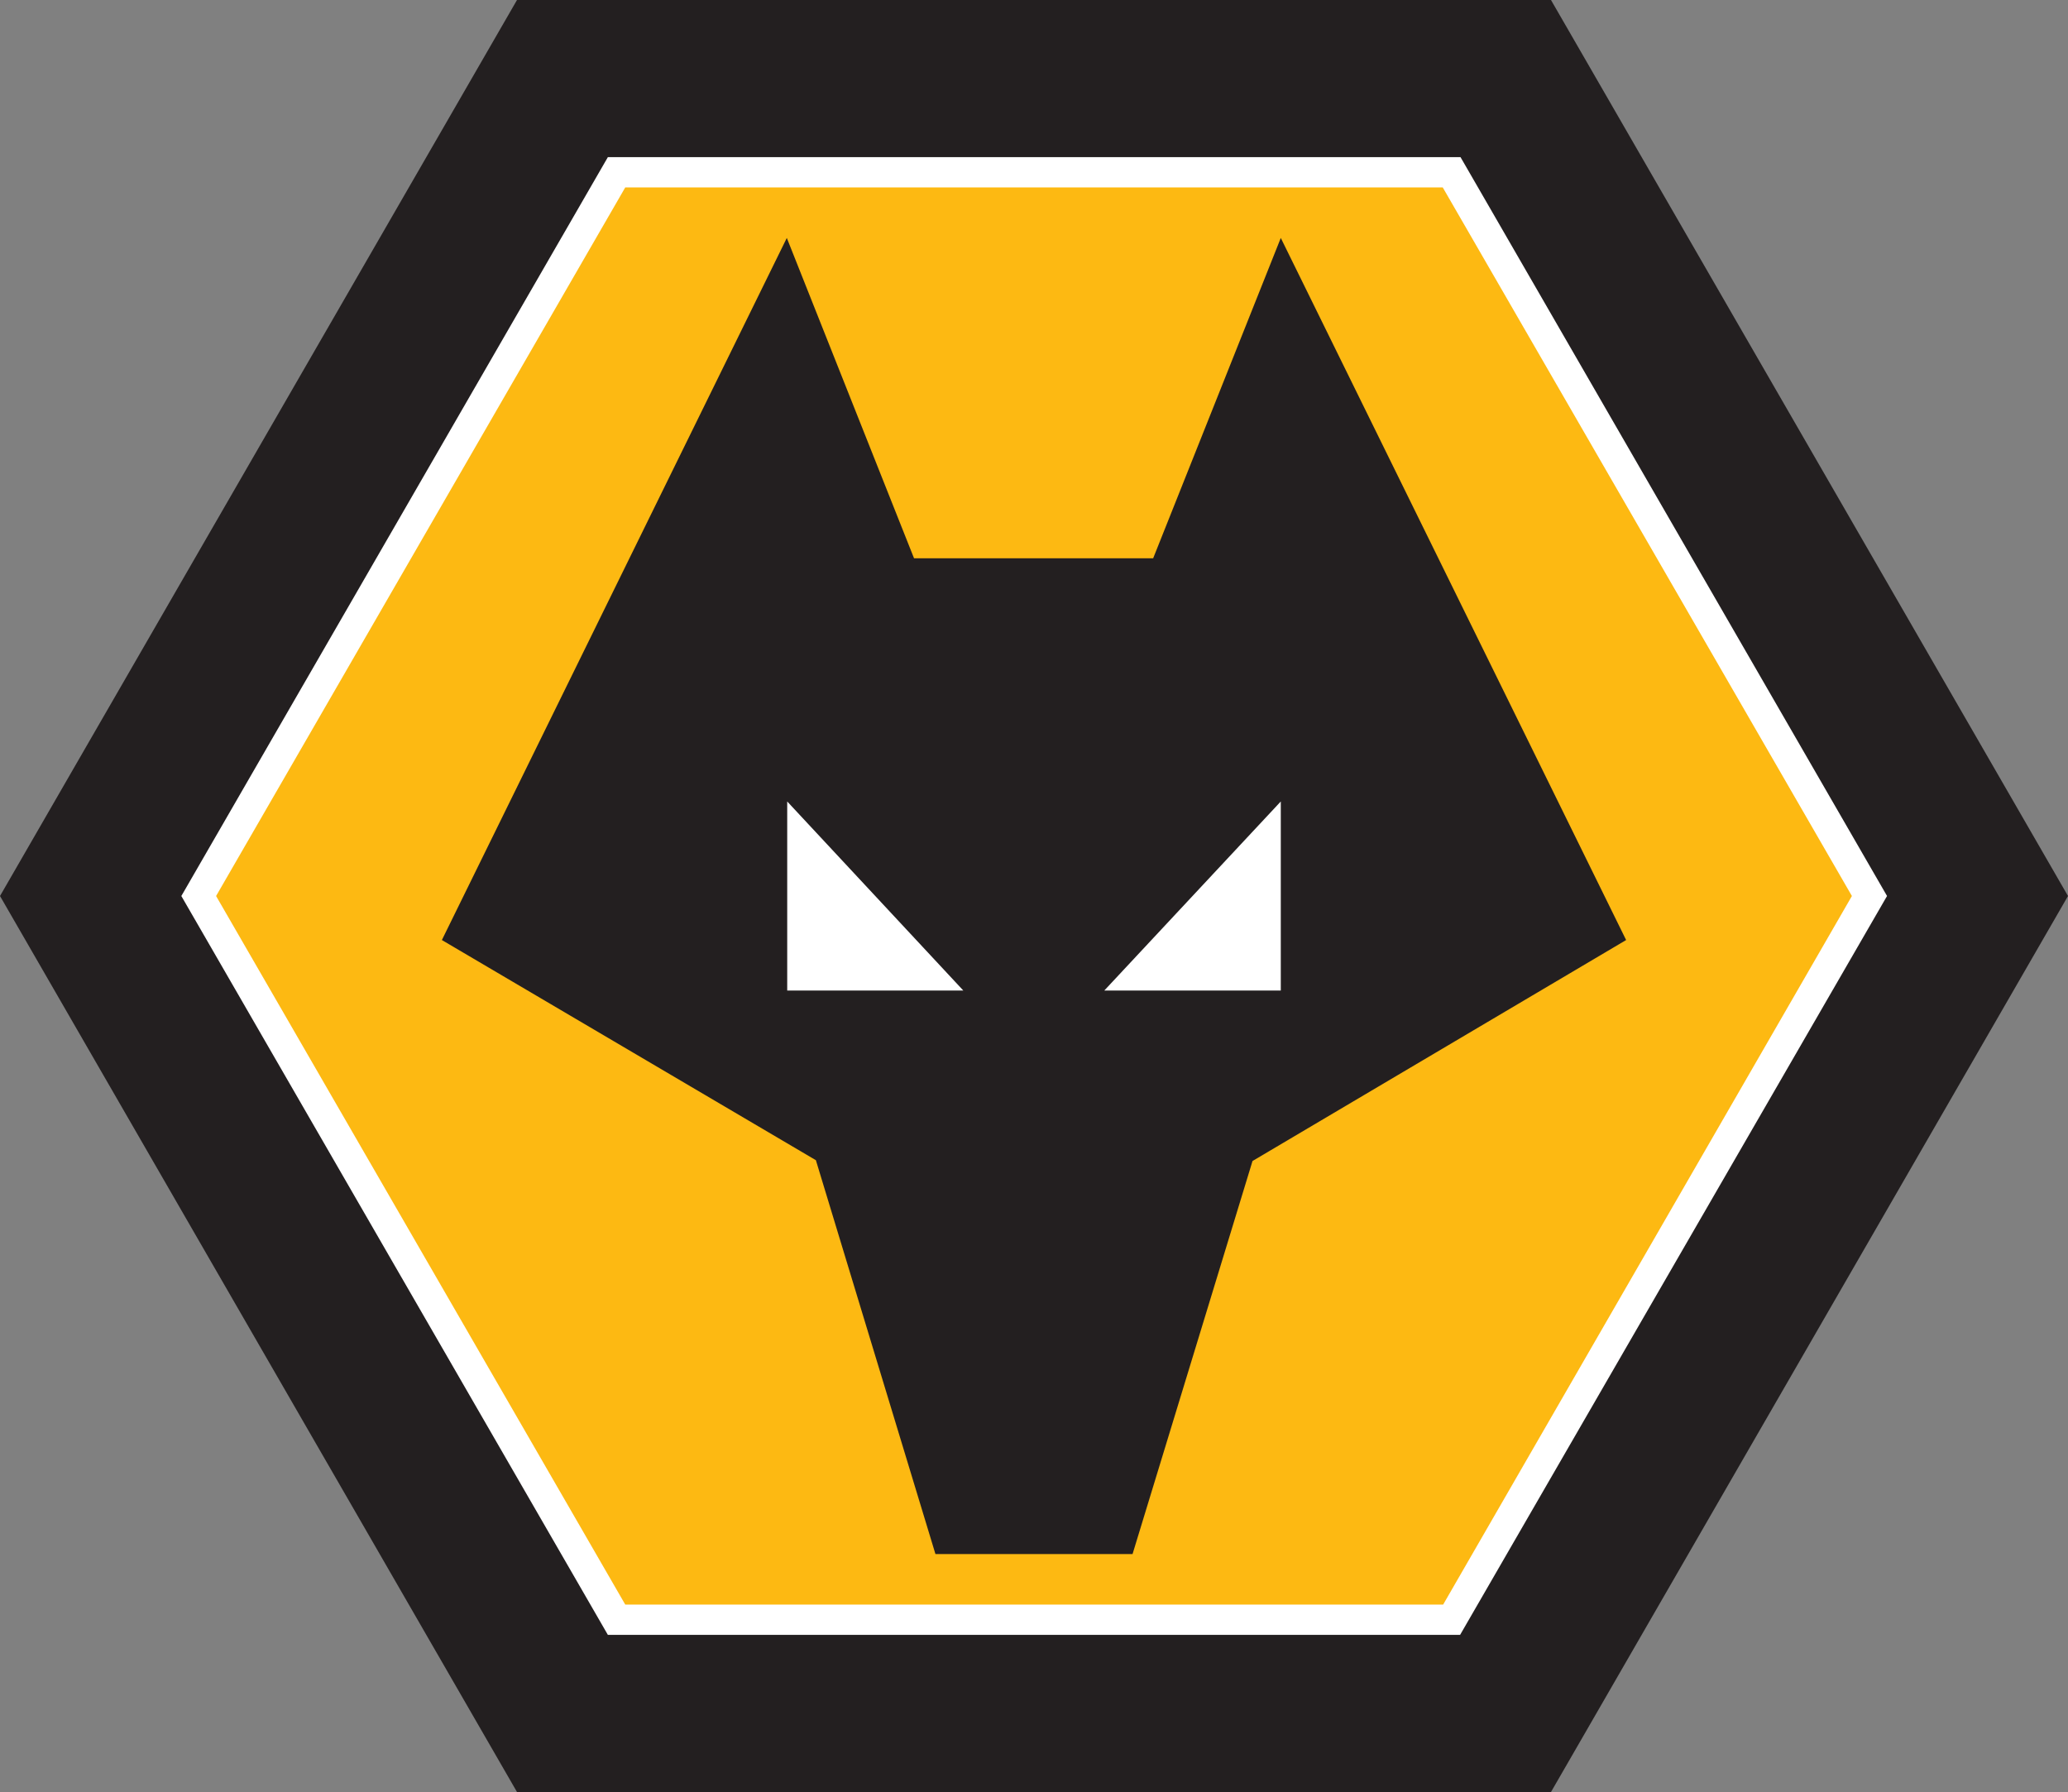
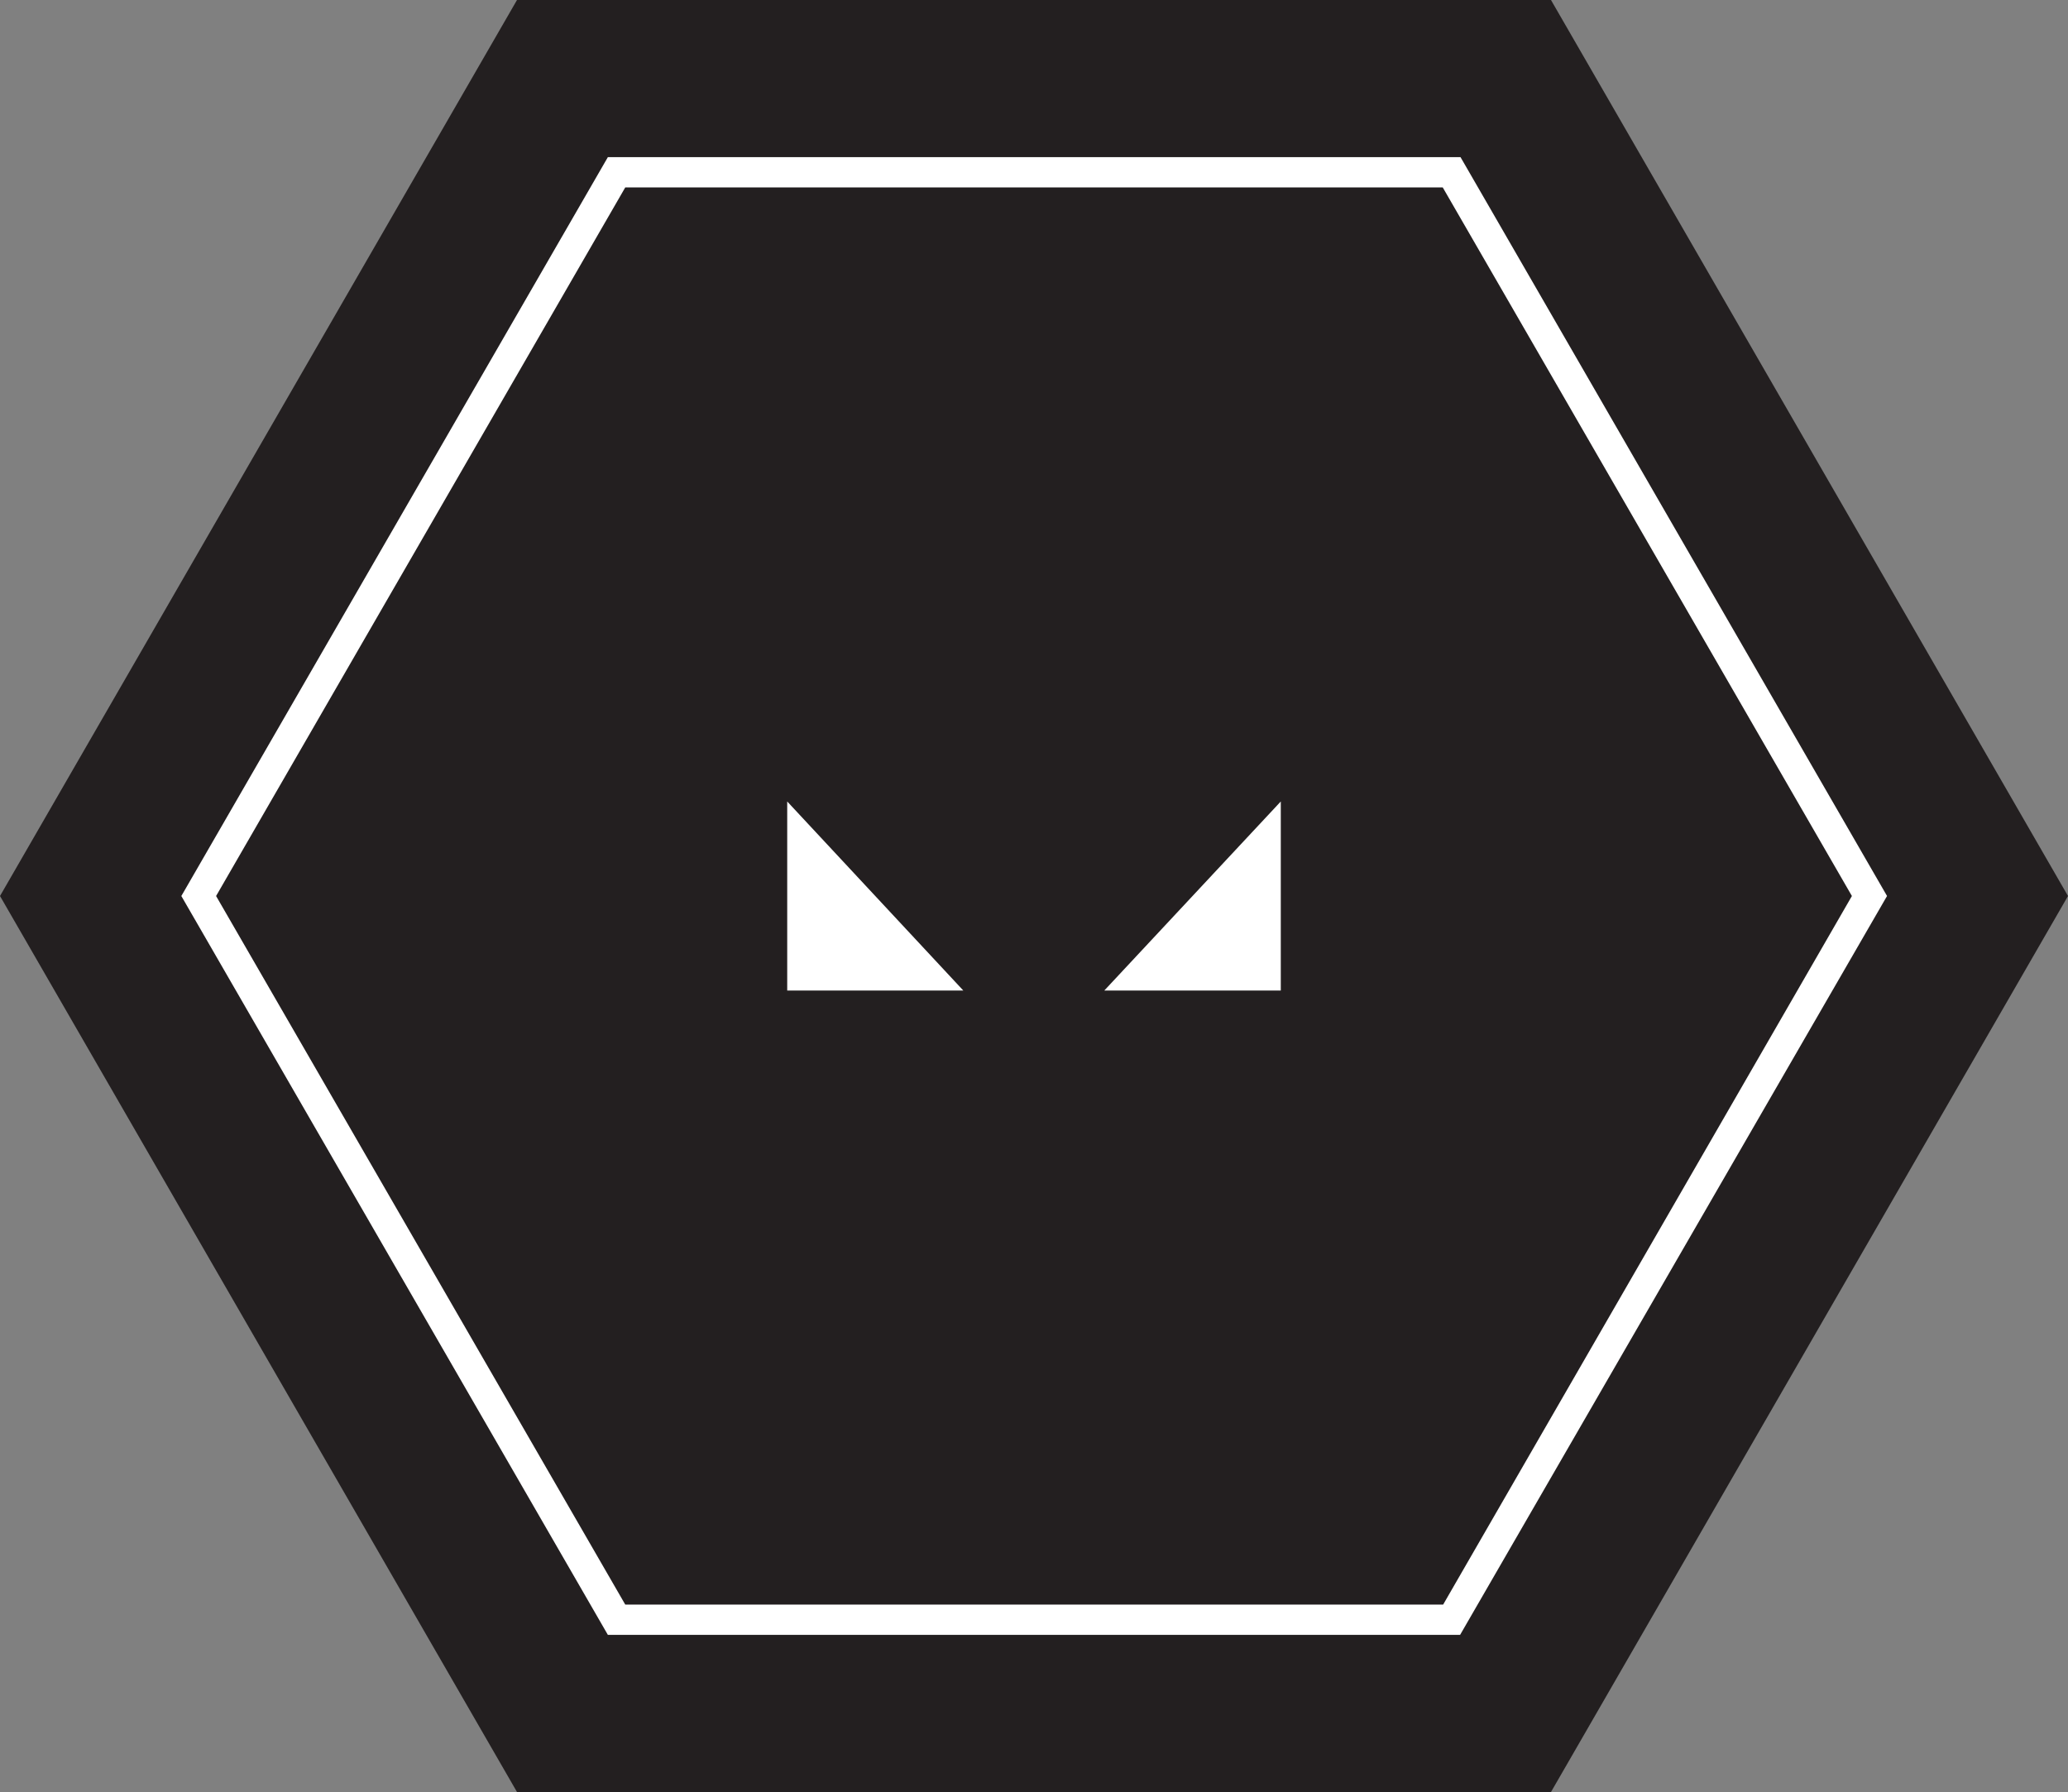
<svg xmlns="http://www.w3.org/2000/svg" xml:space="preserve" width="175.394mm" height="151.962mm" version="1.1" style="shape-rendering:geometricPrecision; text-rendering:geometricPrecision; image-rendering:optimizeQuality; fill-rule:evenodd; clip-rule:evenodd" viewBox="0 0 175.394 151.962">
  <rect x="0" y="0" width="175.394" height="151.962" fill="#808080" stroke="none" />
  <defs>
    <style type="text/css">
   
    .fil0 {fill:#231F20}
    .fil1 {fill:#FDB912}
    .fil2 {fill:white}
   
  </style>
  </defs>
  <g id="Layer_x0020_1">
    <g id="_843800928">
      <polygon class="fil0" points="43.848,151.962 -0,75.981 43.848,0 131.545,0 175.394,75.981 131.545,151.962 " />
-       <polygon class="fil1" points="52.276,137.335 16.854,75.981 52.276,14.627 123.118,14.627 158.54,75.981 123.118,137.335 " />
      <path class="fil2" d="M53.029 136.067l69.37 0 34.667 -60.086 -34.701 -60.086 -69.336 0 -34.702 60.086 34.702 60.086zm70.808 2.569l0 0 -72.282 0 -36.175 -62.655 0.377 -0.651 35.798 -62.004 72.316 0 0.377 0.65 35.798 62.004 -36.209 62.655z" />
-       <polygon class="fil0" points="77.523,47.343 97.803,47.343 108.628,20.178 137.917,79.715 106.23,98.453 96.055,131.785 79.338,131.785 69.198,98.385 37.477,79.715 66.732,20.178 " />
      <path class="fil2" d="M81.702 83.997l-14.936 -16.032 0 16.032 14.936 0zm26.926 -16.032l0 0 0 16.032 -14.97 0 14.97 -16.032z" />
    </g>
  </g>
</svg>